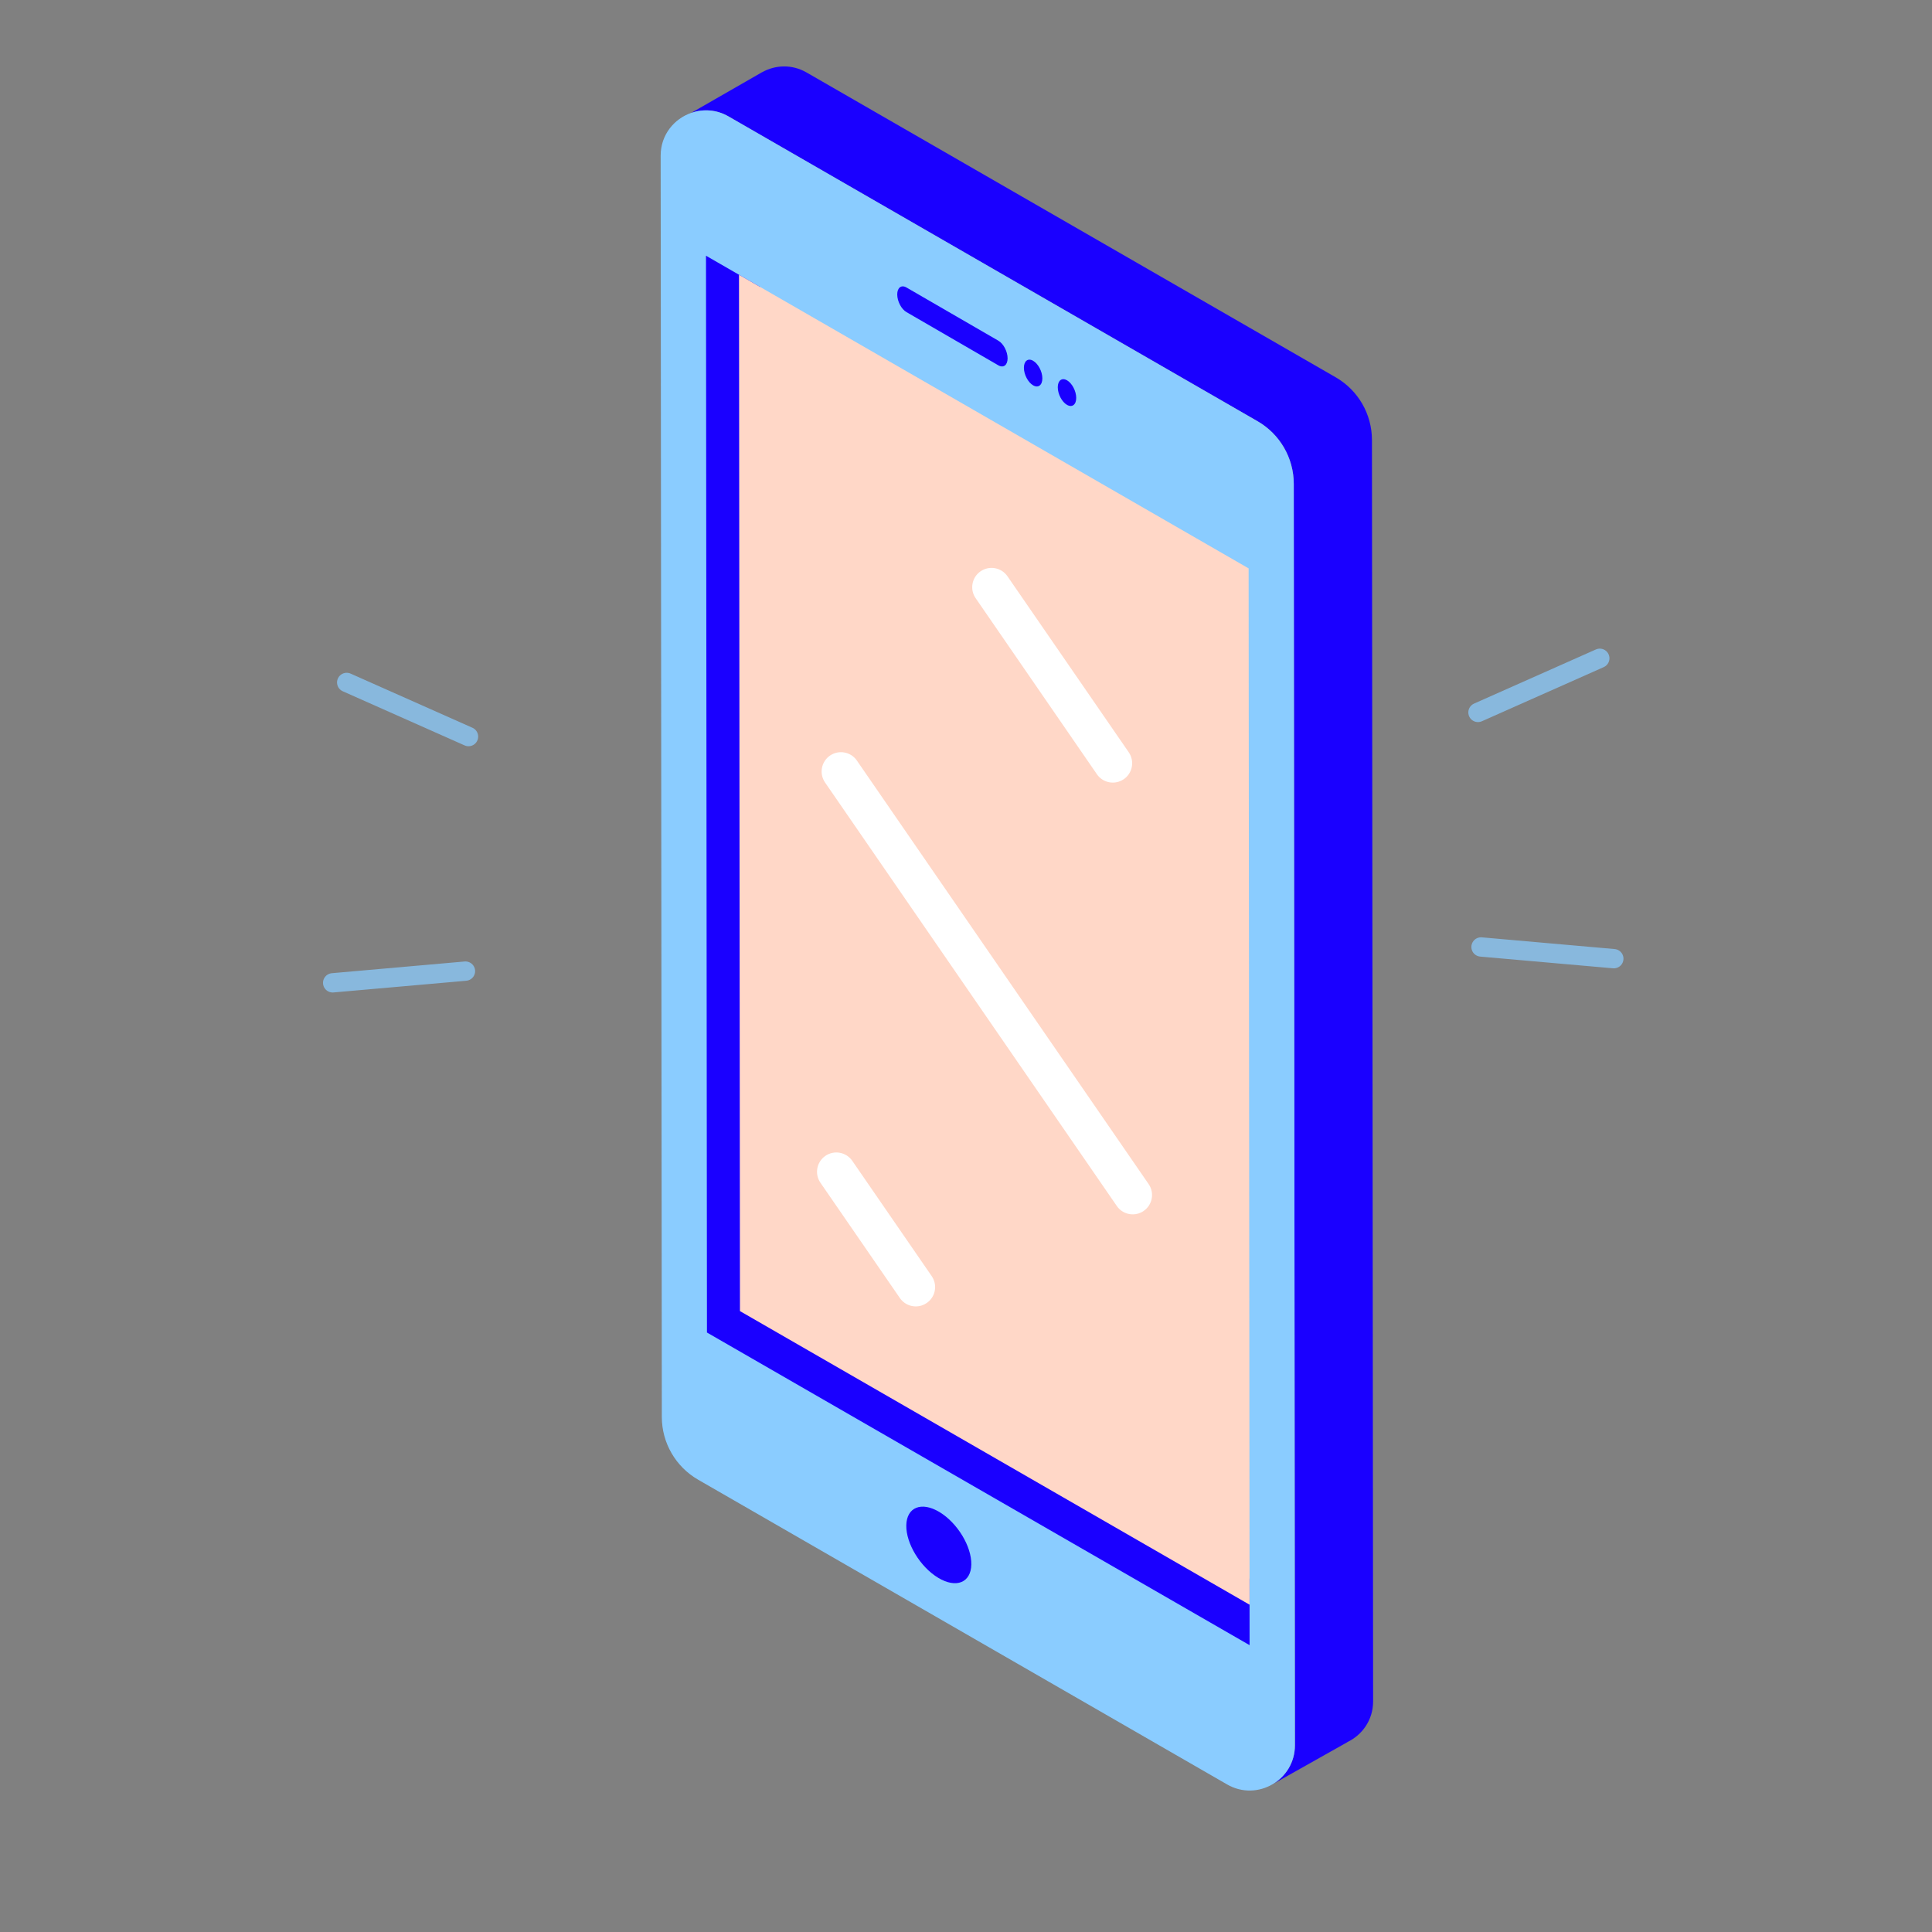
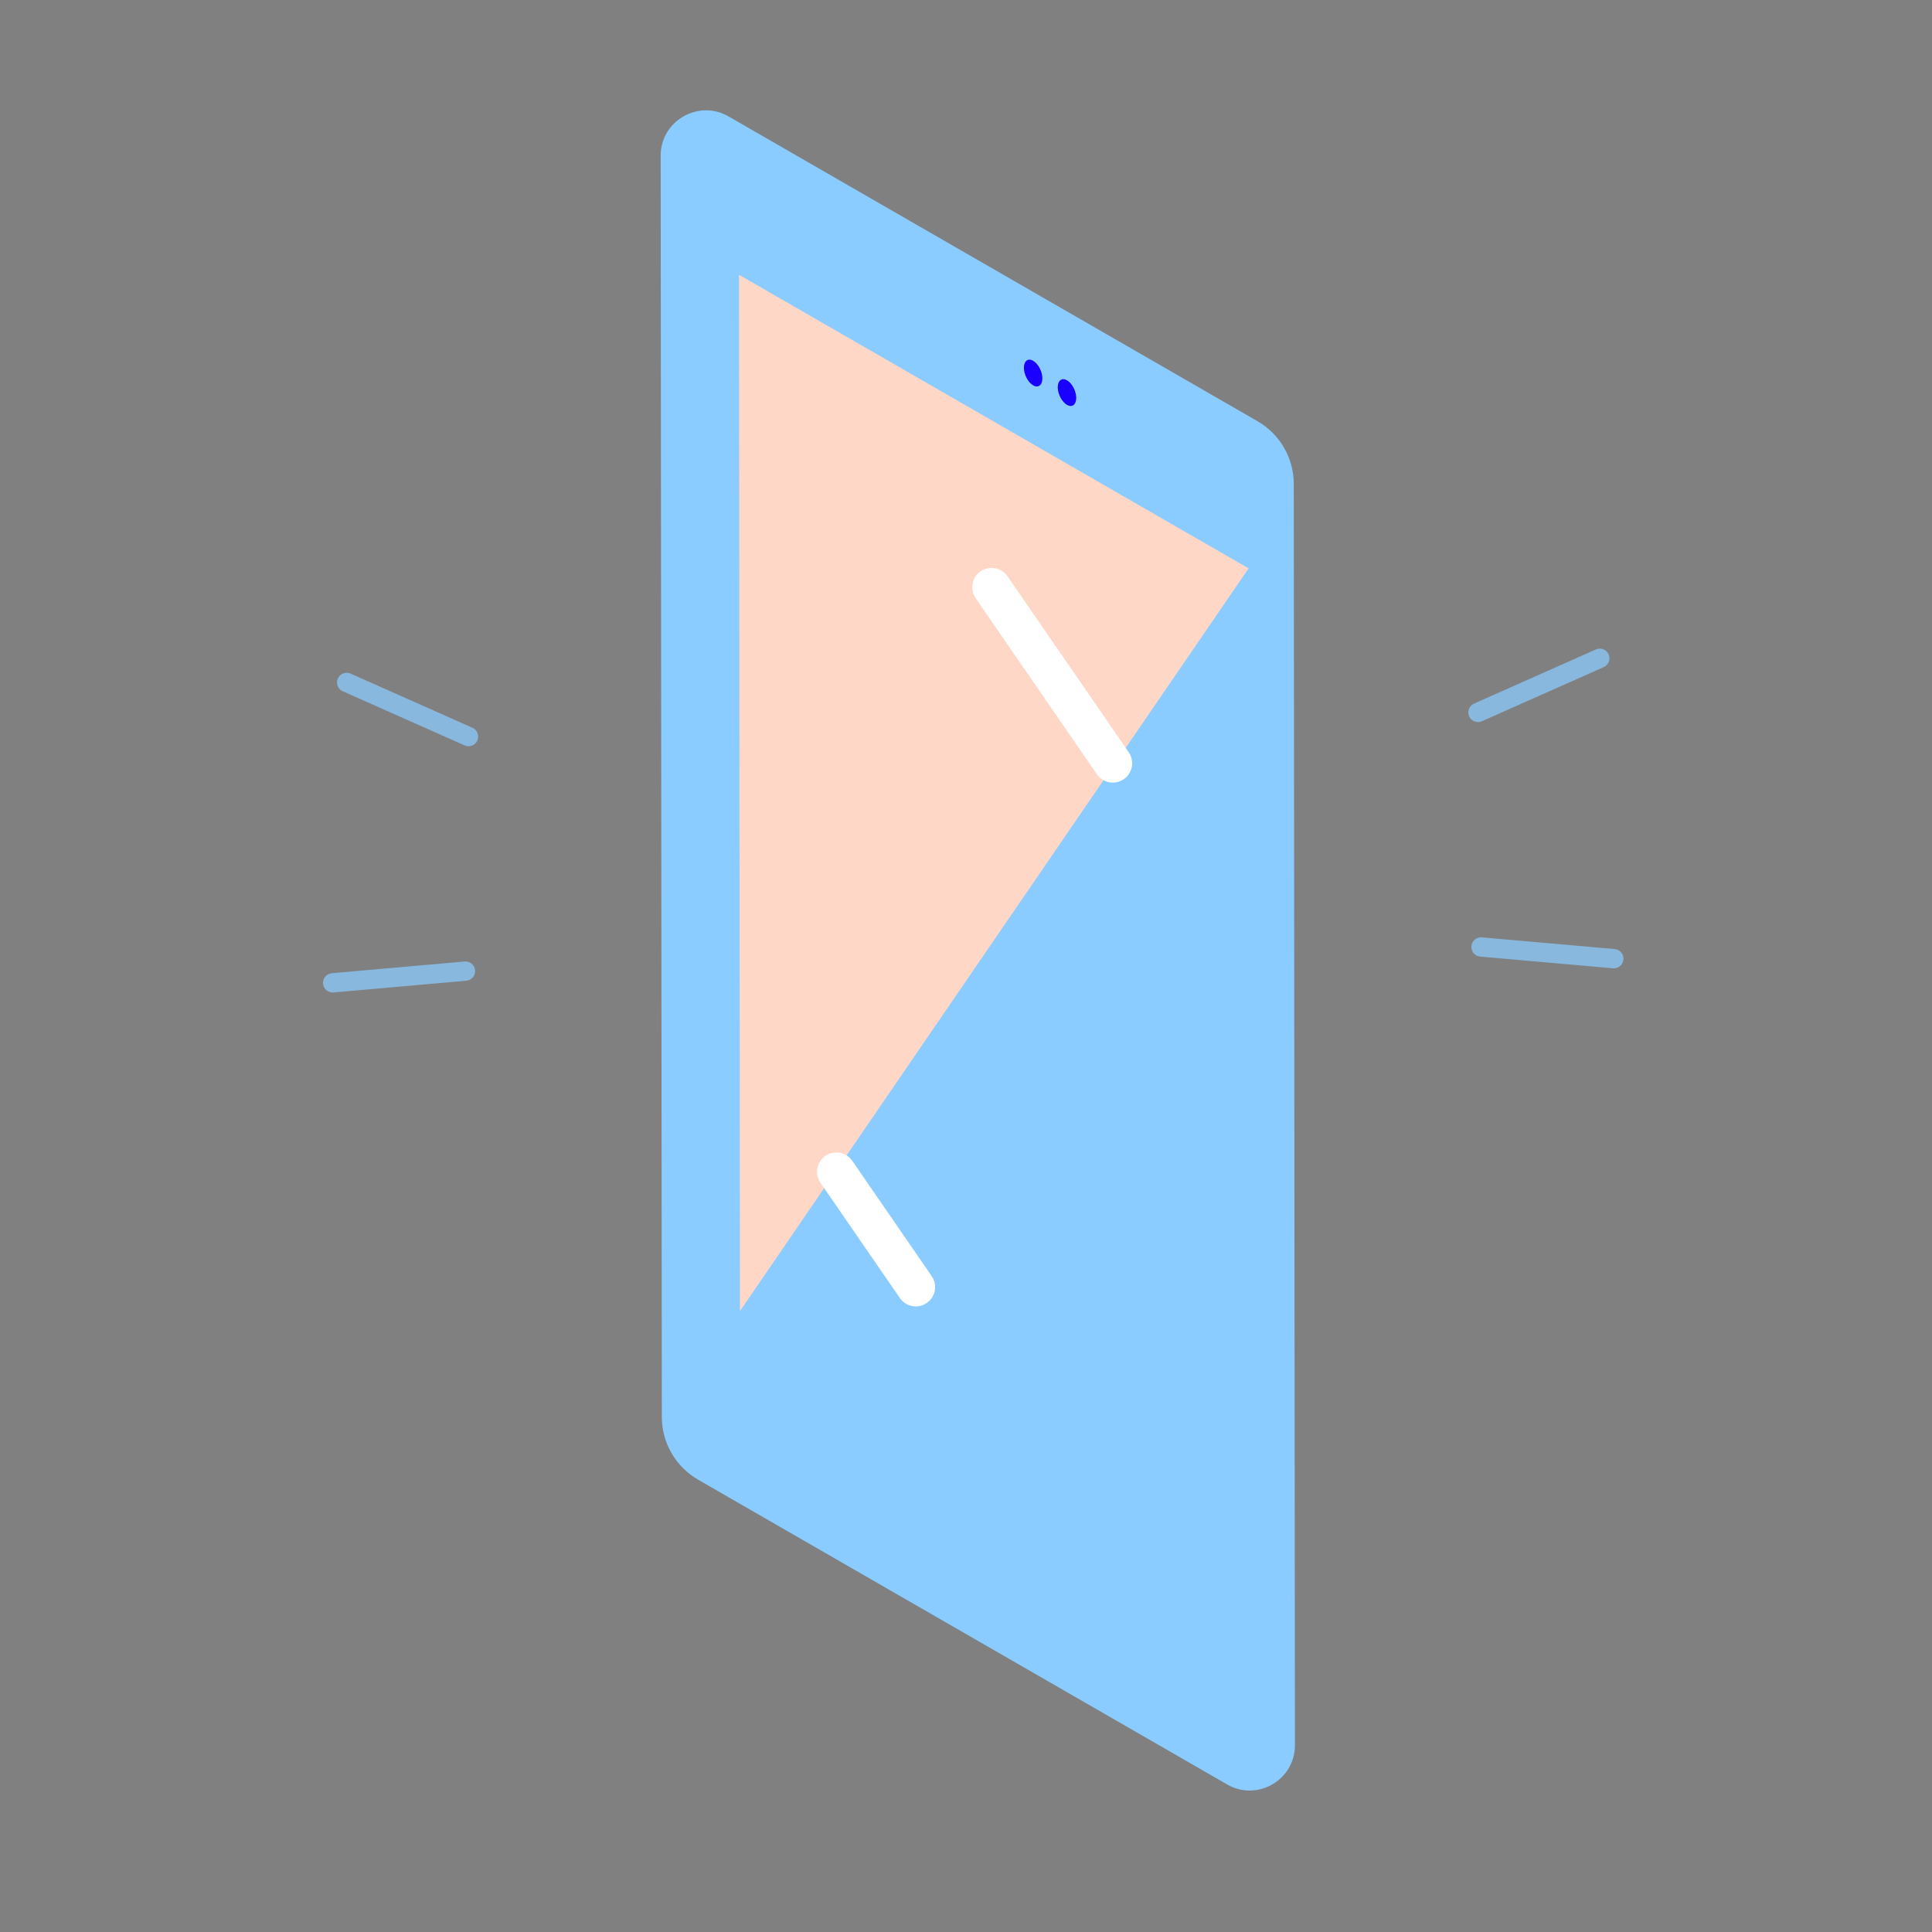
<svg xmlns="http://www.w3.org/2000/svg" width="100" height="100" viewBox="0 0 100 100" fill="none">
  <rect x="0" y="0" width="100" height="100" fill="#808080" stroke="none" />
-   <path d="M69.136 19.529L41.753 3.754C40.987 3.313 40.129 3.36 39.453 3.735L39.451 3.733L39.425 3.748C39.417 3.753 39.408 3.759 39.4 3.763L35.785 5.839L35.79 5.84C36.39 5.636 37.079 5.665 37.706 6.026L65.089 21.802C66.249 22.47 66.964 23.706 66.965 25.046L67.025 90.334C67.026 91.225 66.548 91.951 65.877 92.349L69.735 90.177L69.731 90.174C70.501 89.808 71.073 89.034 71.072 88.059L71.012 22.771C71.011 21.433 70.296 20.198 69.136 19.529Z" fill="#1A00FF" />
  <path d="M67.025 90.332L66.965 25.044C66.963 23.706 66.249 22.47 65.089 21.802L37.706 6.024C37.079 5.663 36.39 5.633 35.79 5.838C34.894 6.144 34.195 6.978 34.196 8.056L34.256 73.344C34.257 74.683 34.972 75.918 36.132 76.587L63.515 92.362C64.304 92.817 65.191 92.754 65.877 92.347C66.548 91.951 67.025 91.225 67.025 90.332Z" fill="#8ACCFF" />
-   <path d="M36.592 68.971L64.678 85.153L64.676 81.76L39.333 14.845L36.542 13.236L36.592 68.971Z" fill="#1A00FF" />
-   <path d="M38.3 67.862L64.677 83.059L64.628 29.419L38.251 14.222L38.3 67.862Z" fill="#FFD7C7" />
+   <path d="M38.3 67.862L64.628 29.419L38.251 14.222L38.3 67.862Z" fill="#FFD7C7" />
  <path d="M53.474 18.674C53.21 18.521 52.997 18.683 52.997 19.035C52.997 19.386 53.211 19.794 53.475 19.945C53.739 20.098 53.953 19.936 53.952 19.584C53.952 19.233 53.738 18.826 53.474 18.674Z" fill="#1A00FF" />
  <path d="M55.227 19.683C54.963 19.532 54.75 19.694 54.75 20.044C54.75 20.395 54.964 20.805 55.228 20.956C55.492 21.108 55.706 20.947 55.705 20.595C55.705 20.244 55.491 19.835 55.227 19.683Z" fill="#1A00FF" />
-   <path d="M51.674 17.634L46.918 14.88C46.653 14.727 46.44 14.889 46.441 15.242C46.441 15.595 46.655 16.003 46.92 16.155L51.675 18.91C51.94 19.061 52.153 18.899 52.153 18.547C52.153 18.195 51.939 17.787 51.674 17.634Z" fill="#1A00FF" />
-   <path d="M58.934 62.807C59.025 62.779 59.114 62.736 59.196 62.678C59.651 62.365 59.766 61.742 59.453 61.288L44.351 39.365C44.038 38.91 43.417 38.798 42.961 39.108C42.506 39.422 42.391 40.045 42.704 40.501L57.806 62.422C58.062 62.794 58.525 62.938 58.934 62.807Z" fill="white" />
  <path d="M57.905 40.459C57.996 40.431 58.084 40.388 58.167 40.331C58.622 40.017 58.737 39.394 58.424 38.938L52.145 29.826C51.832 29.372 51.21 29.259 50.755 29.57C50.3 29.884 50.185 30.506 50.498 30.96L56.776 40.075C57.032 40.447 57.496 40.59 57.905 40.459Z" fill="white" />
  <path d="M47.706 67.572C47.797 67.543 47.886 67.499 47.969 67.442C48.424 67.129 48.538 66.507 48.225 66.052L44.113 60.083C43.8 59.629 43.176 59.516 42.723 59.827C42.268 60.139 42.152 60.763 42.465 61.218L46.577 67.186C46.833 67.558 47.297 67.703 47.706 67.572Z" fill="white" />
-   <path d="M46.91 78.951C46.928 78.01 47.697 77.704 48.626 78.263C49.556 78.825 50.293 80.04 50.275 80.981C50.257 81.919 49.489 82.228 48.56 81.666C47.631 81.106 46.892 79.889 46.91 78.951Z" fill="#1A00FF" />
  <g opacity="0.734">
    <path d="M76.5 36.875C76.5 36.875 80.153 35.251 82.805 34.073" stroke="#8BCCFF" stroke-linecap="round" />
  </g>
  <g opacity="0.734">
    <path d="M76.658 49.015C76.658 49.015 80.64 49.366 83.531 49.621" stroke="#8BCCFF" stroke-linecap="round" />
  </g>
  <g opacity="0.734">
    <path d="M24.25 38.125C24.25 38.125 20.597 36.501 17.945 35.323" stroke="#8BCCFF" stroke-linecap="round" />
  </g>
  <g opacity="0.734">
    <path d="M24.092 50.265C24.092 50.265 20.11 50.616 17.219 50.871" stroke="#8BCCFF" stroke-linecap="round" />
  </g>
</svg>